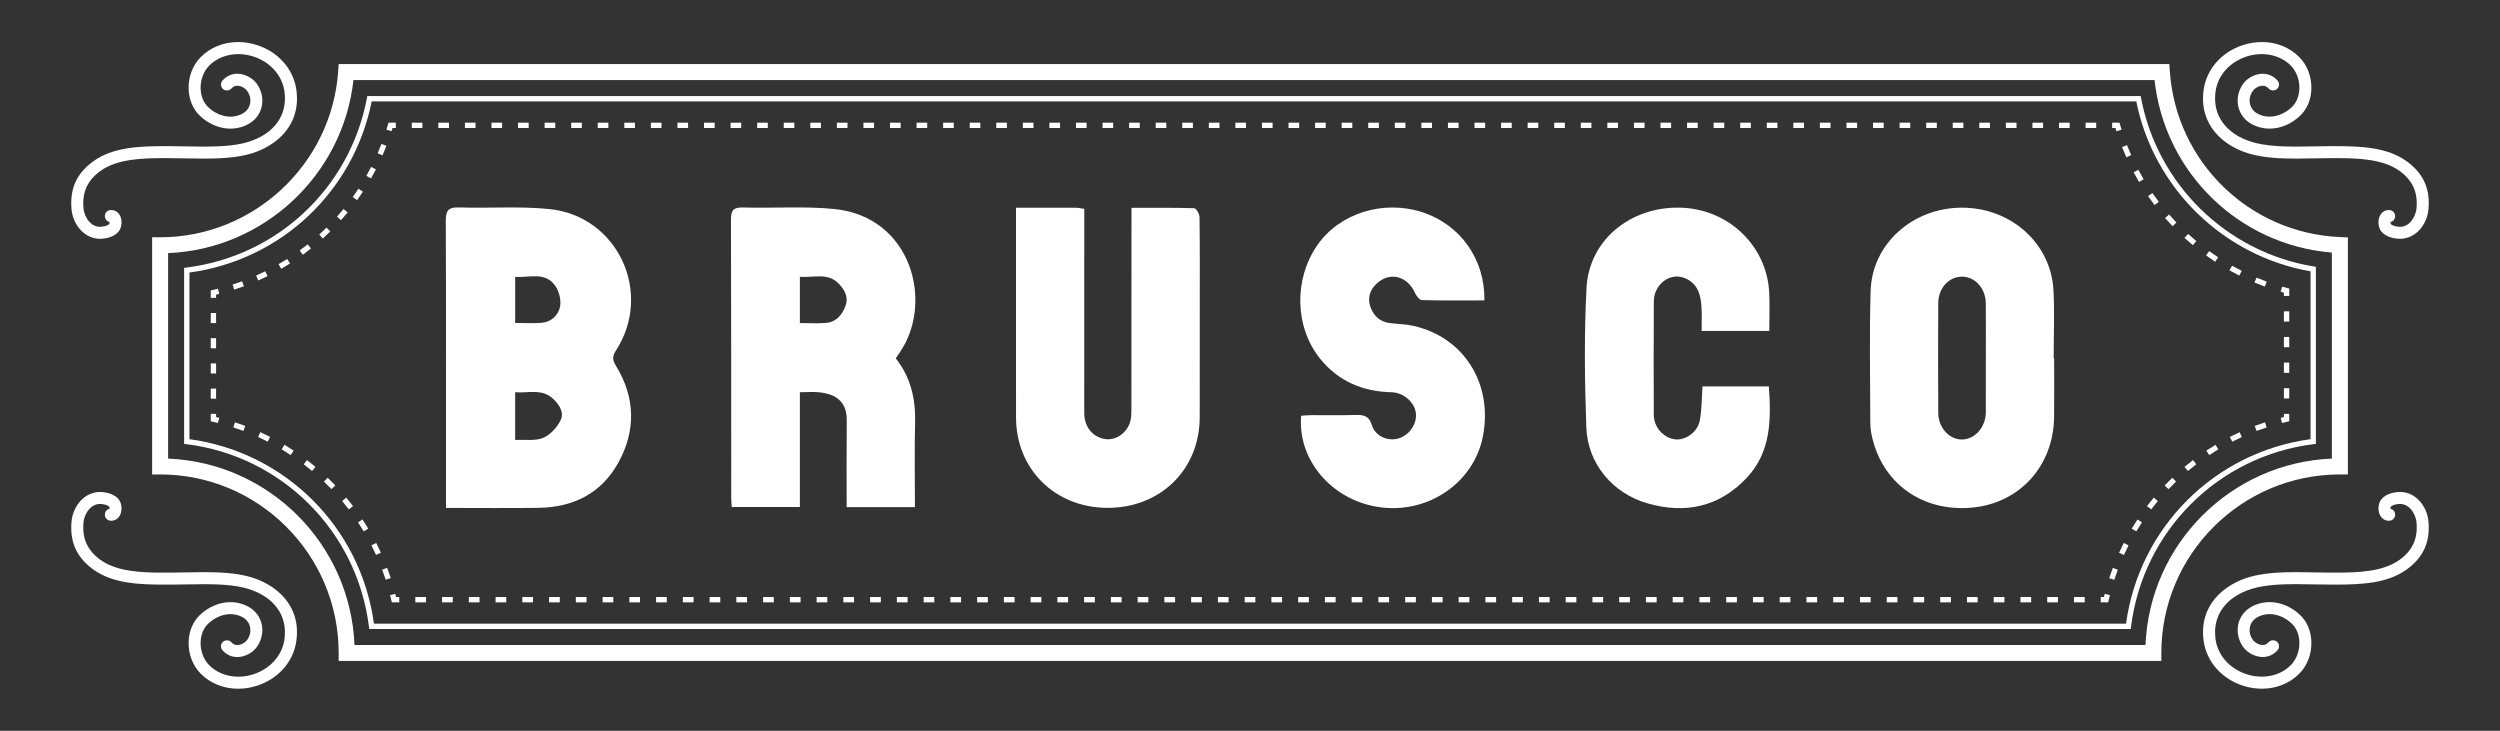
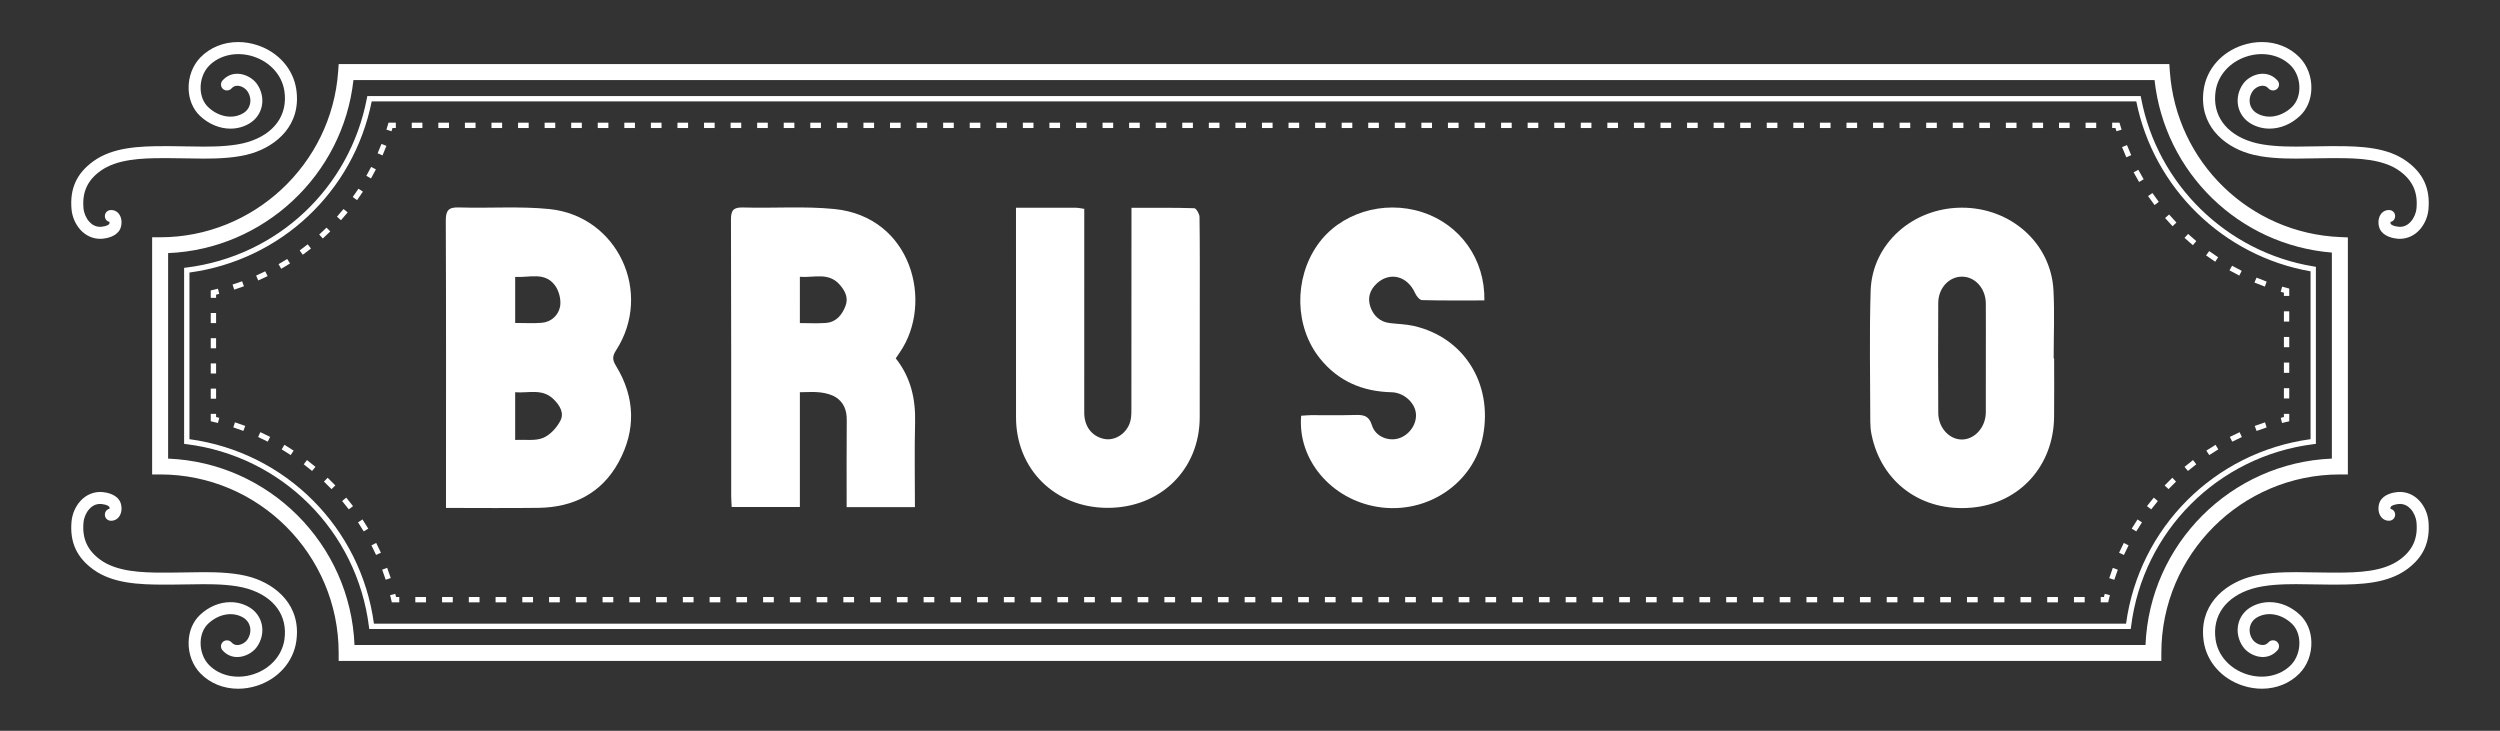
<svg xmlns="http://www.w3.org/2000/svg" version="1.1" id="Livello_1" x="0px" y="0px" width="650px" height="190px" viewBox="-97 14 650 190" enable-background="new -97 14 650 190" xml:space="preserve">
  <rect x="-97" y="14" width="650" height="190" fill="#333333" stroke="none" />
  <g>
    <g>
      <path fill="#FFFFFF" d="M464.947,185.85H-8.946v-2.077c0-25.597-20.825-46.419-46.419-46.419h-2.079V75.693h2.079    c24.247,0,44.581-18.932,46.287-43.104l0.137-1.932h475.962l0.137,1.932c1.663,23.548,20.706,42.057,44.296,43.052l1.991,0.083    v61.63h-2.079c-25.594,0-46.419,20.823-46.419,46.419V185.85z M-4.831,181.694h465.664c1.065-26.238,22.217-47.389,48.454-48.457    V79.67c-24.138-1.958-43.487-20.779-46.104-44.855H-5.106c-2.702,24.717-23.331,43.968-48.183,44.992v53.43    C-27.048,134.305-5.897,155.456-4.831,181.694" />
      <path fill="#FFFFFF" d="M456.998,177.538H-0.999l-0.075-0.608c-3.101-24.839-22.612-44.35-47.451-47.448l-0.605-0.078V83.639    l0.605-0.075c23.626-2.948,42.478-20.642,46.918-44.03l0.106-0.561h461.082l0.106,0.561c4.264,22.473,22.294,40.05,44.862,43.74    l0.582,0.096v46.034l-0.608,0.078c-24.839,3.098-44.35,22.61-47.448,47.448L456.998,177.538z M0.222,176.152h455.555    c3.393-24.978,22.992-44.578,47.968-47.966V84.544c-22.682-3.954-40.784-21.606-45.31-44.188H-0.355    C-5.061,63.858-23.996,81.64-47.744,84.86v43.326C-22.765,131.574-3.168,151.173,0.222,176.152" />
      <path fill="#FFFFFF" d="M453.284,48.127c-0.088-0.279-0.173-0.561-0.256-0.84h-0.866v-1.386h1.906l0.145,0.499    c0.127,0.44,0.259,0.877,0.396,1.311L453.284,48.127z" />
      <path fill="#FFFFFF" d="M448.017,47.285h-2.762v-1.386h2.762V47.285z M441.107,47.285h-2.764v-1.386h2.764V47.285z M434.2,47.285    h-2.762v-1.386h2.762V47.285z M427.293,47.285h-2.762v-1.386h2.762V47.285z M420.385,47.285h-2.764v-1.386h2.764V47.285z     M413.478,47.285h-2.762v-1.386h2.762V47.285z M406.571,47.285h-2.762v-1.386h2.762V47.285z M399.661,47.285h-2.764v-1.386h2.764    V47.285z M392.754,47.285h-2.762v-1.386h2.762V47.285z M385.846,47.285h-2.762v-1.386h2.762V47.285z M378.937,47.285h-2.762    v-1.386h2.762V47.285z M372.029,47.285h-2.764v-1.386h2.764V47.285z M365.122,47.285h-2.762v-1.386h2.762V47.285z M358.215,47.285    h-2.764v-1.386h2.764V47.285z M351.307,47.285h-2.764v-1.386h2.764V47.285z M344.4,47.285h-2.762v-1.386h2.762V47.285z     M337.49,47.285h-2.762v-1.386h2.762V47.285z M330.583,47.285h-2.764v-1.386h2.764V47.285z M323.676,47.285h-2.762v-1.386h2.762    V47.285z M316.768,47.285h-2.762v-1.386h2.762V47.285z M309.861,47.285h-2.764v-1.386h2.764V47.285z M302.954,47.285h-2.762    v-1.386h2.762V47.285z M296.044,47.285h-2.762v-1.386h2.762V47.285z M289.137,47.285h-2.764v-1.386h2.764V47.285z M282.229,47.285    h-2.764v-1.386h2.764V47.285z M275.322,47.285h-2.762v-1.386h2.762V47.285z M268.412,47.285h-2.762v-1.386h2.762V47.285z     M261.505,47.285h-2.764v-1.386h2.764V47.285z M254.598,47.285h-2.762v-1.386h2.762V47.285z M247.69,47.285h-2.762v-1.386h2.762    V47.285z M240.783,47.285h-2.764v-1.386h2.764V47.285z M233.873,47.285h-2.762v-1.386h2.762V47.285z M226.966,47.285h-2.762    v-1.386h2.762V47.285z M220.059,47.285h-2.762v-1.386h2.762V47.285z M213.151,47.285h-2.762v-1.386h2.762V47.285z M206.244,47.285    h-2.764v-1.386h2.764V47.285z M199.334,47.285h-2.762v-1.386h2.762V47.285z M192.427,47.285h-2.762v-1.386h2.762V47.285z     M185.52,47.285h-2.762v-1.386h2.762V47.285z M178.612,47.285h-2.762v-1.386h2.762V47.285z M171.705,47.285h-2.764v-1.386h2.764    V47.285z M164.795,47.285h-2.762v-1.386h2.762V47.285z M157.888,47.285h-2.762v-1.386h2.762V47.285z M150.98,47.285h-2.762v-1.386    h2.762V47.285z M144.073,47.285h-2.762v-1.386h2.762V47.285z M137.166,47.285h-2.762v-1.386h2.762V47.285z M130.259,47.285h-2.764    v-1.386h2.764V47.285z M123.349,47.285h-2.762v-1.386h2.762V47.285z M116.441,47.285h-2.762v-1.386h2.762V47.285z M109.534,47.285    h-2.762v-1.386h2.762V47.285z M102.627,47.285h-2.762v-1.386h2.762V47.285z M95.72,47.285h-2.764v-1.386h2.764V47.285z     M88.81,47.285h-2.762v-1.386h2.762V47.285z M81.902,47.285h-2.762v-1.386h2.762V47.285z M74.995,47.285h-2.762v-1.386h2.762    V47.285z M68.088,47.285h-2.762v-1.386h2.762V47.285z M61.178,47.285h-2.764v-1.386h2.764V47.285z M54.271,47.285h-2.762v-1.386    h2.762V47.285z M47.363,47.285h-2.762v-1.386h2.762V47.285z M40.456,47.285h-2.762v-1.386h2.762V47.285z M33.549,47.285h-2.762    v-1.386h2.762V47.285z M26.639,47.285h-2.762v-1.386h2.762V47.285z M19.732,47.285h-2.764v-1.386h2.764V47.285z M12.824,47.285    h-2.762v-1.386h2.762V47.285z" />
      <path fill="#FFFFFF" d="M4.793,48.127l-1.321-0.416c0.137-0.434,0.266-0.871,0.393-1.309l0.145-0.502h1.908v1.386H5.049    C4.967,47.566,4.881,47.848,4.793,48.127" />
      <path fill="#FFFFFF" d="M-36.108,89.303l-0.424-1.319c0.833-0.266,1.66-0.551,2.477-0.853l0.478,1.301    C-34.414,88.739-35.257,89.032-36.108,89.303 M-29.852,86.921l-0.561-1.265c0.799-0.357,1.59-0.727,2.371-1.115l0.615,1.244    C-28.226,86.182-29.035,86.559-29.852,86.921 M-23.884,83.888l-0.693-1.2c0.758-0.437,1.505-0.89,2.242-1.358l0.742,1.169    C-22.345,82.978-23.11,83.441-23.884,83.888 M-18.272,80.234l-0.815-1.12c0.706-0.512,1.402-1.042,2.084-1.588l0.864,1.084    C-16.839,79.166-17.548,79.709-18.272,80.234 M-13.077,76.008l-0.928-1.027c0.647-0.584,1.283-1.184,1.903-1.8l0.975,0.988    C-11.763,74.796-12.415,75.411-13.077,76.008 M-8.354,71.26l-1.034-0.923c0.582-0.652,1.151-1.316,1.704-1.994l1.073,0.882    C-7.18,69.916-7.762,70.593-8.354,71.26 M-4.162,66.037l-1.125-0.809c0.509-0.709,1.003-1.43,1.484-2.162l1.159,0.763    C-3.136,64.576-3.64,65.313-4.162,66.037 M-0.545,60.396l-1.205-0.685c0.432-0.758,0.848-1.528,1.246-2.307l1.234,0.634    C0.322,58.835-0.105,59.621-0.545,60.396 M2.453,54.405l-1.27-0.553c0.347-0.799,0.68-1.609,0.996-2.426l1.29,0.499    C3.148,52.76,2.809,53.587,2.453,54.405" />
      <path fill="#FFFFFF" d="M-40.817,91.448h-1.386v-1.94l0.538-0.122c0.447-0.101,0.892-0.207,1.334-0.318l0.336,1.342    c-0.272,0.07-0.548,0.137-0.822,0.202V91.448z" />
      <path fill="#FFFFFF" d="M-40.818,117.664h-1.386v-2.622h1.386V117.664z M-40.818,111.111h-1.386v-2.622h1.386V111.111z     M-40.818,104.555h-1.386v-2.622h1.386V104.555z M-40.818,98.002h-1.386V95.38h1.386V98.002z" />
      <path fill="#FFFFFF" d="M-40.33,123.976c-0.442-0.111-0.887-0.217-1.334-0.318l-0.538-0.124v-1.937h1.386v0.835    c0.274,0.065,0.551,0.132,0.822,0.199L-40.33,123.976z" />
      <path fill="#FFFFFF" d="M3.279,164.728c-0.287-0.879-0.59-1.751-0.913-2.612l1.296-0.486c0.331,0.882,0.641,1.771,0.934,2.669    L3.279,164.728z M0.776,158.281c-0.383-0.84-0.784-1.671-1.203-2.49l1.236-0.631c0.427,0.838,0.838,1.689,1.228,2.55    L0.776,158.281z M-2.436,152.157c-0.473-0.794-0.965-1.572-1.474-2.343l1.156-0.763c0.52,0.786,1.024,1.583,1.508,2.395    L-2.436,152.157z M-6.315,146.432c-0.559-0.734-1.135-1.456-1.727-2.165l1.065-0.89c0.603,0.724,1.192,1.461,1.764,2.214    L-6.315,146.432z M-10.81,141.172c-0.639-0.667-1.29-1.321-1.958-1.958l0.957-1.001c0.683,0.652,1.35,1.319,2.002,1.999    L-10.81,141.172z M-15.863,136.445c-0.709-0.59-1.43-1.166-2.165-1.725l0.84-1.102c0.75,0.572,1.487,1.161,2.211,1.764    L-15.863,136.445z M-21.415,132.315c-0.768-0.509-1.549-1.001-2.343-1.477l0.711-1.19c0.812,0.486,1.611,0.988,2.397,1.51    L-21.415,132.315z M-27.391,128.826c-0.82-0.416-1.652-0.817-2.496-1.2l0.574-1.262c0.861,0.39,1.712,0.802,2.552,1.228    L-27.391,128.826z M-33.722,126.036c-0.864-0.323-1.735-0.628-2.617-0.913l0.429-1.319c0.9,0.292,1.79,0.605,2.671,0.934    L-33.722,126.036z" />
      <path fill="#FFFFFF" d="M6.81,170.609H4.87l-0.122-0.538c-0.101-0.447-0.207-0.892-0.318-1.334l1.342-0.336    c0.07,0.272,0.137,0.548,0.202,0.822H6.81V170.609z" />
      <path fill="#FFFFFF" d="M445.017,170.61h-2.783v-1.386h2.783V170.61z M438.061,170.61h-2.783v-1.386h2.783V170.61z     M431.107,170.61h-2.783v-1.386h2.783V170.61z M424.151,170.61h-2.783v-1.386h2.783V170.61z M417.194,170.61h-2.783v-1.386h2.783    V170.61z M410.24,170.61h-2.783v-1.386h2.783V170.61z M403.284,170.61h-2.783v-1.386h2.783V170.61z M396.328,170.61h-2.783v-1.386    h2.783V170.61z M389.371,170.61h-2.783v-1.386h2.783V170.61z M382.417,170.61h-2.783v-1.386h2.783V170.61z M375.461,170.61h-2.783    v-1.386h2.783V170.61z M368.504,170.61h-2.783v-1.386h2.783V170.61z M361.551,170.61h-2.783v-1.386h2.783V170.61z M354.594,170.61    h-2.783v-1.386h2.783V170.61z M347.638,170.61h-2.783v-1.386h2.783V170.61z M340.681,170.61h-2.783v-1.386h2.783V170.61z     M333.728,170.61h-2.783v-1.386h2.783V170.61z M326.771,170.61h-2.783v-1.386h2.783V170.61z M319.817,170.61h-2.783v-1.386h2.783    V170.61z M312.858,170.61h-2.783v-1.386h2.783V170.61z M305.904,170.61h-2.783v-1.386h2.783V170.61z M298.948,170.61h-2.783    v-1.386h2.783V170.61z M291.992,170.61h-2.783v-1.386h2.783V170.61z M285.038,170.61h-2.783v-1.386h2.783V170.61z M278.081,170.61    h-2.783v-1.386h2.783V170.61z M271.125,170.61h-2.783v-1.386h2.783V170.61z M264.168,170.61h-2.783v-1.386h2.783V170.61z     M257.215,170.61h-2.783v-1.386h2.783V170.61z M250.258,170.61h-2.783v-1.386h2.783V170.61z M243.304,170.61h-2.783v-1.386h2.783    V170.61z M236.345,170.61h-2.783v-1.386h2.783V170.61z M229.392,170.61h-2.783v-1.386h2.783V170.61z M222.435,170.61h-2.783    v-1.386h2.783V170.61z M215.479,170.61h-2.783v-1.386h2.783V170.61z M208.525,170.61h-2.783v-1.386h2.783V170.61z M201.568,170.61    h-2.783v-1.386h2.783V170.61z M194.612,170.61h-2.783v-1.386h2.783V170.61z M187.658,170.61h-2.783v-1.386h2.783V170.61z     M180.702,170.61h-2.783v-1.386h2.783V170.61z M173.745,170.61h-2.783v-1.386h2.783V170.61z M166.789,170.61h-2.783v-1.386h2.783    V170.61z M159.835,170.61h-2.783v-1.386h2.783V170.61z M152.879,170.61h-2.783v-1.386h2.783V170.61z M145.922,170.61h-2.783    v-1.386h2.783V170.61z M138.968,170.61h-2.783v-1.386h2.783V170.61z M132.012,170.61h-2.783v-1.386h2.783V170.61z M125.056,170.61    h-2.783v-1.386h2.783V170.61z M118.102,170.61h-2.783v-1.386h2.783V170.61z M111.145,170.61h-2.783v-1.386h2.783V170.61z     M104.189,170.61h-2.783v-1.386h2.783V170.61z M97.232,170.61H94.45v-1.386h2.783V170.61z M90.279,170.61h-2.783v-1.386h2.783    V170.61z M83.322,170.61H80.54v-1.386h2.783V170.61z M76.366,170.61h-2.783v-1.386h2.783V170.61z M69.409,170.61h-2.783v-1.386    h2.783V170.61z M62.455,170.61h-2.783v-1.386h2.783V170.61z M55.499,170.61h-2.783v-1.386h2.783V170.61z M48.543,170.61H45.76    v-1.386h2.783V170.61z M41.589,170.61h-2.783v-1.386h2.783V170.61z M34.632,170.61H31.85v-1.386h2.783V170.61z M27.676,170.61    h-2.783v-1.386h2.783V170.61z M20.722,170.61H17.94v-1.386h2.783V170.61z M13.766,170.61h-2.783v-1.386h2.783V170.61z" />
      <path fill="#FFFFFF" d="M451.128,170.609h-1.937v-1.386h0.835c0.065-0.274,0.132-0.551,0.199-0.822l1.345,0.336    c-0.111,0.442-0.217,0.887-0.318,1.334L451.128,170.609z" />
      <path fill="#FFFFFF" d="M452.716,164.745l-1.316-0.427c0.29-0.9,0.603-1.792,0.934-2.674l1.298,0.486    C453.308,162.994,453.003,163.865,452.716,164.745 M455.222,158.292l-1.262-0.574c0.391-0.861,0.802-1.709,1.228-2.55l1.236,0.628    C456.005,156.619,455.605,157.449,455.222,158.292 M458.434,152.164l-1.19-0.711c0.486-0.809,0.99-1.609,1.51-2.397l1.156,0.765    C459.401,150.591,458.907,151.372,458.434,152.164 M462.313,146.433l-1.102-0.838c0.572-0.753,1.159-1.49,1.766-2.214l1.063,0.89    C463.448,144.98,462.874,145.698,462.313,146.433 M466.81,141.173l-1.001-0.957c0.652-0.683,1.319-1.35,1.999-2.002l0.959,1.001    C468.1,139.854,467.449,140.506,466.81,141.173 M471.863,136.448l-0.89-1.063c0.724-0.605,1.461-1.195,2.214-1.766l0.838,1.102    C473.29,135.282,472.569,135.859,471.863,136.448 M477.407,132.316l-0.763-1.156c0.786-0.52,1.588-1.021,2.397-1.508l0.711,1.19    C478.959,131.315,478.178,131.809,477.407,132.316 M483.386,128.832l-0.631-1.234c0.838-0.429,1.689-0.838,2.55-1.228l0.574,1.259    C485.036,128.013,484.206,128.413,483.386,128.832 M489.712,126.042l-0.486-1.298c0.882-0.328,1.771-0.641,2.671-0.934    l0.427,1.319C491.442,125.414,490.573,125.719,489.712,126.042" />
      <path fill="#FFFFFF" d="M496.332,123.976l-0.339-1.345c0.274-0.067,0.551-0.134,0.825-0.199v-0.835h1.386v1.937l-0.54,0.124    C497.218,123.759,496.774,123.865,496.332,123.976" />
      <path fill="#FFFFFF" d="M498.202,117.599h-1.386v-2.666h1.386V117.599z M498.202,110.937h-1.386v-2.666h1.386V110.937z     M498.202,104.273h-1.386v-2.664h1.386V104.273z M498.202,97.611h-1.386v-2.666h1.386V97.611z" />
      <path fill="#FFFFFF" d="M498.203,90.949h-1.386v-0.853c-0.279-0.078-0.556-0.155-0.833-0.235l0.38-1.332    c0.44,0.127,0.879,0.248,1.321,0.365l0.517,0.134V90.949z" />
      <path fill="#FFFFFF" d="M491.857,88.518c-0.908-0.331-1.808-0.683-2.697-1.053l0.535-1.28c0.869,0.365,1.748,0.706,2.635,1.032    L491.857,88.518z M485.219,85.655c-0.864-0.434-1.717-0.884-2.555-1.358l0.68-1.208c0.82,0.46,1.652,0.903,2.498,1.327    L485.219,85.655z M478.956,82.047c-0.807-0.53-1.601-1.076-2.382-1.64l0.812-1.125c0.763,0.553,1.541,1.089,2.33,1.606    L478.956,82.047z M473.15,77.75c-0.742-0.618-1.469-1.252-2.18-1.901l0.934-1.024c0.696,0.636,1.407,1.257,2.131,1.859    L473.15,77.75z M467.869,72.818c-0.667-0.698-1.316-1.409-1.95-2.136l1.045-0.91c0.618,0.709,1.254,1.407,1.906,2.087    L467.869,72.818z M463.183,67.315c-0.582-0.765-1.148-1.546-1.691-2.343l1.14-0.784c0.535,0.776,1.086,1.541,1.655,2.291    L463.183,67.315z M459.157,61.318c-0.491-0.828-0.962-1.668-1.415-2.519l1.223-0.652c0.442,0.833,0.905,1.655,1.384,2.464    L459.157,61.318z M455.844,54.899c-0.391-0.879-0.763-1.769-1.115-2.666l1.29-0.504c0.344,0.877,0.709,1.748,1.091,2.607    L455.844,54.899z" />
      <path fill="#FFFFFF" d="M532.101,144.257c-1.513-1.671-3.514-2.511-5.749-2.325c-1.045,0.096-3.579,0.528-4.549,2.444    c-0.497,0.98-0.615,2.651,0.137,3.814c0.494,0.763,1.277,1.2,2.149,1.2l0.16-0.005c0.856-0.036,1.523-0.768,1.487-1.627    c-0.034-0.742-0.497-1.309-1.215-1.453c-0.013-0.176,0.005-0.406,0.065-0.522c0.098-0.191,0.724-0.621,2.048-0.745    c1.508-0.137,2.56,0.654,3.155,1.311c0.825,0.918,1.389,2.224,1.503,3.496c0.383,4.184-1.019,7.272-4.414,9.718    c-4.244,3.062-10.631,3.318-16.282,3.318l-1.883-0.003c-1.223,0-2.542-0.023-3.92-0.052c-1.552-0.031-3.158-0.065-4.776-0.065    c-3.732,0-8.516,0.153-12.405,1.342c-6.514,1.986-12.995,7.399-11.65,16.633c0.781,5.325,4.678,9.744,10.176,11.531    c1.629,0.53,3.292,0.799,4.947,0.799c3.807,0,7.287-1.415,9.796-3.982c2.027-2.074,3.15-5.038,3.08-8.125    c-0.062-2.842-1.122-5.369-2.984-7.112c-2.265-2.123-5.071-3.292-7.9-3.292c-1.764,0-3.476,0.471-4.952,1.36    c-1.671,1.009-2.806,2.609-3.199,4.51c-0.401,1.968,0.072,4.081,1.298,5.79c1.055,1.469,2.992,2.514,4.815,2.599    c1.609,0.088,3.046-0.533,4.12-1.761c0.277-0.313,0.411-0.716,0.383-1.133c-0.026-0.416-0.215-0.794-0.528-1.068    c-0.623-0.546-1.66-0.476-2.201,0.147c-0.406,0.468-0.905,0.703-1.479,0.703l-0.145-0.003c-1.016-0.049-1.994-0.696-2.433-1.306    c-0.732-1.021-1.006-2.208-0.771-3.344c0.212-1.034,0.835-1.911,1.753-2.467c2.723-1.64,6.38-1.016,9.105,1.539    c1.246,1.166,1.955,2.907,1.999,4.903c0.049,2.227-0.771,4.422-2.19,5.875c-2.775,2.842-7.29,3.791-11.549,2.4    c-4.363-1.417-7.448-4.872-8.05-9.015c-0.905-6.181,2.635-11.117,9.465-13.199c3.496-1.068,7.991-1.205,11.516-1.205    c1.572,0,3.139,0.031,4.699,0.062c1.402,0.028,2.741,0.052,3.982,0.052l1.614,0.003c6.556,0,13.378-0.303,18.376-3.905    c4.373-3.158,6.183-7.14,5.697-12.532C534.222,147.609,533.384,145.674,532.101,144.257" />
      <path fill="#FFFFFF" d="M487.609,53.895c3.895,1.19,8.684,1.342,12.423,1.342c1.611,0,3.214-0.031,4.761-0.065    c1.378-0.026,2.697-0.052,3.92-0.052l1.859-0.003c5.663,0,12.059,0.256,16.305,3.318c3.393,2.446,4.797,5.534,4.414,9.718    c-0.114,1.272-0.678,2.578-1.503,3.494c-0.592,0.659-1.616,1.459-3.157,1.311c-1.321-0.119-1.95-0.551-2.046-0.742    c-0.057-0.114-0.078-0.334-0.067-0.504c0.688-0.124,1.182-0.706,1.215-1.471c0.018-0.416-0.124-0.815-0.406-1.122    c-0.282-0.308-0.665-0.486-1.063-0.504l-0.178-0.005c-0.871,0-1.655,0.437-2.146,1.2c-0.753,1.166-0.634,2.834-0.137,3.814    c0.97,1.916,3.504,2.348,4.551,2.444c0.202,0.018,0.401,0.026,0.6,0.026c1.945,0,3.773-0.835,5.146-2.351    c1.283-1.42,2.121-3.351,2.299-5.307c0.486-5.392-1.324-9.374-5.7-12.532C523.705,52.302,516.88,52,510.322,52h-1.608    c-1.241,0-2.583,0.026-4.029,0.057c-1.51,0.028-3.072,0.06-4.639,0.06c-3.53,0-8.03-0.137-11.529-1.203    c-6.83-2.084-10.37-7.021-9.465-13.202c0.603-4.143,3.688-7.598,8.053-9.015c4.249-1.386,8.769-0.445,11.547,2.4    c1.42,1.453,2.24,3.651,2.19,5.878c-0.044,1.994-0.753,3.734-1.999,4.901c-2.728,2.558-6.388,3.178-9.105,1.539    c-0.918-0.556-1.541-1.433-1.756-2.467c-0.233-1.135,0.041-2.322,0.773-3.344c0.44-0.613,1.417-1.257,2.433-1.306l0.142-0.003    c0.574,0,1.073,0.235,1.482,0.703c0.543,0.623,1.583,0.69,2.198,0.147c0.315-0.274,0.502-0.652,0.53-1.068    c0.028-0.416-0.106-0.82-0.383-1.133c-1.076-1.228-2.532-1.839-4.12-1.764c-1.826,0.088-3.76,1.135-4.815,2.604    c-1.226,1.709-1.699,3.82-1.296,5.79c0.391,1.898,1.526,3.499,3.196,4.507c1.474,0.89,3.189,1.363,4.95,1.363    c2.832,0,5.638-1.171,7.903-3.295c1.862-1.746,2.922-4.27,2.984-7.109c0.07-3.09-1.053-6.051-3.08-8.128    c-2.508-2.568-5.989-3.983-9.796-3.983c-1.655,0-3.318,0.269-4.944,0.799c-5.5,1.787-9.398,6.204-10.179,11.531    C474.617,46.497,481.097,51.909,487.609,53.895" />
      <path fill="#FFFFFF" d="M-31.608,164.104c-3.892-1.187-8.676-1.342-12.41-1.342c-1.616,0-3.222,0.034-4.774,0.065    c-1.378,0.028-2.697,0.052-3.92,0.052l-1.88,0.005c-5.653,0-12.041-0.256-16.284-3.32c-3.393-2.446-4.797-5.534-4.414-9.718    c0.114-1.275,0.678-2.578,1.505-3.494c0.592-0.659,1.637-1.451,3.152-1.311c1.324,0.122,1.952,0.553,2.046,0.742    c0.059,0.114,0.08,0.334,0.067,0.507c-0.685,0.124-1.182,0.703-1.213,1.469c-0.039,0.859,0.626,1.59,1.471,1.627l0.173,0.008    c0.874,0,1.658-0.437,2.149-1.203c0.753-1.164,0.634-2.834,0.137-3.814c-0.97-1.916-3.501-2.346-4.551-2.444    c-2.162-0.189-4.233,0.654-5.746,2.327c-1.283,1.417-2.121,3.351-2.299,5.307c-0.486,5.392,1.324,9.374,5.7,12.529    c4.996,3.602,11.818,3.905,18.376,3.905h1.611c1.241,0,2.583-0.026,4.032-0.054c1.51-0.031,3.077-0.059,4.65-0.059    c3.525,0,8.019,0.134,11.513,1.203c6.832,2.082,10.37,7.018,9.467,13.202c-0.603,4.14-3.69,7.595-8.053,9.012    c-4.251,1.389-8.772,0.442-11.547-2.4c-1.42-1.451-2.24-3.649-2.19-5.875c0.044-1.994,0.753-3.737,1.999-4.903    c2.728-2.555,6.385-3.178,9.105-1.539c0.918,0.556,1.541,1.433,1.753,2.467c0.235,1.138-0.039,2.325-0.771,3.344    c-0.44,0.613-1.417,1.257-2.433,1.306l-0.145,0.005c-0.574,0-1.071-0.238-1.479-0.703c-0.54-0.626-1.572-0.693-2.201-0.15    c-0.647,0.566-0.714,1.554-0.147,2.203c1.078,1.226,2.529,1.852,4.122,1.761c1.823-0.088,3.758-1.133,4.818-2.604    c1.226-1.707,1.696-3.82,1.293-5.79c-0.39-1.896-1.526-3.496-3.196-4.507c-1.474-0.89-3.186-1.36-4.95-1.36    c-2.832,0-5.638,1.169-7.903,3.292c-1.862,1.746-2.922,4.27-2.984,7.112c-0.07,3.088,1.055,6.051,3.08,8.125    c2.508,2.568,5.987,3.982,9.793,3.982c1.658,0,3.323-0.269,4.95-0.799c5.498-1.787,9.395-6.204,10.173-11.531    C-18.616,171.505-25.097,166.09-31.608,164.104" />
      <path fill="#FFFFFF" d="M-30.137,25.731c-1.627-0.53-3.292-0.799-4.947-0.799c-3.807,0-7.285,1.415-9.796,3.985    c-2.025,2.071-3.147,5.035-3.08,8.123c0.062,2.842,1.122,5.366,2.984,7.112c2.265,2.123,5.071,3.295,7.903,3.295    c1.764,0,3.476-0.473,4.95-1.363c1.671-1.009,2.806-2.609,3.196-4.51c0.403-1.968-0.067-4.078-1.293-5.79    c-1.058-1.466-2.992-2.514-4.815-2.602c-1.624-0.08-3.046,0.535-4.125,1.764c-0.274,0.313-0.409,0.714-0.38,1.13    c0.026,0.416,0.215,0.797,0.528,1.071c0.626,0.546,1.658,0.476,2.201-0.147c0.409-0.468,0.908-0.703,1.482-0.703l0.142,0.003    c1.016,0.049,1.994,0.693,2.433,1.306c0.732,1.019,1.006,2.208,0.773,3.344c-0.215,1.034-0.838,1.911-1.756,2.467    c-2.721,1.645-6.377,1.021-9.105-1.539c-1.244-1.166-1.955-2.907-1.999-4.901c-0.049-2.227,0.771-4.425,2.193-5.878    c2.775-2.842,7.293-3.786,11.547-2.4c4.363,1.417,7.448,4.872,8.053,9.015c0.903,6.181-2.638,11.117-9.467,13.202    c-3.496,1.065-7.996,1.202-11.529,1.202c-1.567,0-3.129-0.031-4.686-0.062C-50.13,52.026-51.472,52-52.713,52h-1.609    c-6.558,0-13.38,0.303-18.379,3.905c-4.376,3.158-6.186,7.137-5.7,12.532c0.178,1.952,1.016,3.887,2.302,5.307    c1.371,1.515,3.199,2.351,5.144,2.351c0.199,0,0.401-0.008,0.605-0.026c1.045-0.096,3.579-0.528,4.549-2.444    c0.494-0.98,0.613-2.651-0.14-3.814c-0.491-0.763-1.272-1.2-2.146-1.2l-0.16,0.005c-0.416,0.018-0.799,0.197-1.081,0.504    c-0.282,0.308-0.427,0.706-0.406,1.122c0.031,0.742,0.497,1.309,1.213,1.453c0.013,0.178-0.005,0.406-0.065,0.522    c-0.096,0.189-0.724,0.623-2.048,0.742c-1.505,0.145-2.56-0.652-3.155-1.311c-0.825-0.913-1.389-2.219-1.502-3.494    c-0.38-4.184,1.021-7.272,4.414-9.718c4.246-3.062,10.644-3.32,16.305-3.32l1.859,0.005c1.223,0,2.542,0.023,3.92,0.052    c1.546,0.031,3.15,0.065,4.761,0.065c3.739,0,8.529-0.153,12.423-1.342c6.514-1.986,12.992-7.399,11.645-16.636    C-20.742,31.935-24.639,27.518-30.137,25.731" />
    </g>
    <g>
      <path fill="#FFFFFF" d="M18.958,146.06c0-1.31,0-2.37,0-3.431c0.003-23.729,0.051-47.459-0.053-71.188    c-0.012-2.748,0.695-3.6,3.489-3.507c7.809,0.259,15.686-0.363,23.429,0.419c17.769,1.795,27.044,21.745,17.343,36.75    c-1.014,1.568-0.943,2.492,0.001,4.037c5.017,8.212,5.211,16.779,0.615,25.12c-4.412,8.007-11.719,11.65-20.746,11.777    C35.144,146.148,27.251,146.06,18.958,146.06z M36.944,128.38c2.652-0.13,5.214,0.313,7.251-0.523    c1.849-0.76,3.586-2.676,4.528-4.516c1.009-1.971-0.167-3.968-1.815-5.563c-2.944-2.849-6.451-1.512-9.964-1.794    C36.944,120.118,36.944,123.984,36.944,128.38z M36.946,97.968c2.519,0,4.701,0.134,6.859-0.035    c2.559-0.199,4.368-1.989,4.809-4.2c0.338-1.695-0.239-4.018-1.263-5.451c-2.64-3.696-6.675-2.062-10.404-2.283    C36.946,90.076,36.946,93.847,36.946,97.968z" />
      <path fill="#FFFFFF" d="M135.892,107.17c3.958,4.997,5.185,10.601,5.031,16.72c-0.183,7.256-0.043,14.521-0.043,21.968    c-5.949,0-11.701,0-17.751,0c0-7.654-0.042-15.179,0.024-22.704c0.021-2.482-0.784-4.549-2.822-5.855    c-1.152-0.738-2.648-1.097-4.034-1.272c-1.682-0.212-3.41-0.05-5.33-0.05c0,10.037,0,19.827,0,29.849c-5.964,0-11.716,0-17.728,0    c-0.044-0.953-0.127-1.917-0.128-2.882c-0.008-23.92,0.025-47.841-0.06-71.761c-0.009-2.439,0.555-3.315,3.145-3.238    c7.903,0.234,15.871-0.383,23.709,0.395c20.199,2.004,25.914,24.402,17.047,37.262C136.642,106.05,136.341,106.504,135.892,107.17    z M110.965,97.998c2.438,0,4.616,0.136,6.769-0.035c2.658-0.21,4.165-2.042,5.071-4.352c0.819-2.092,0.027-3.823-1.371-5.47    c-2.972-3.501-6.787-1.869-10.468-2.173C110.965,90.054,110.965,93.83,110.965,97.998z" />
      <path fill="#FFFFFF" d="M437.074,107.186c0,5.093,0.053,10.186-0.011,15.278c-0.16,12.68-8.934,22.348-21.276,23.511    c-13.059,1.231-23.634-6.436-26.192-19.021c-0.216-1.06-0.316-2.163-0.318-3.245c-0.012-11.365-0.259-22.737,0.089-34.091    c0.375-12.225,10.913-21.586,23.678-21.622c12.755-0.035,23.211,9.234,23.856,21.466c0.311,5.893,0.054,11.816,0.054,17.725    C436.994,107.186,437.034,107.186,437.074,107.186z M419.319,107.056c0-4.719,0.023-9.438-0.007-14.157    c-0.025-3.878-2.744-6.931-6.136-6.969c-3.406-0.038-6.214,2.947-6.234,6.848c-0.049,9.529-0.049,19.058,0.004,28.587    c0.022,3.881,2.928,6.988,6.251,6.907c3.318-0.081,6.093-3.251,6.115-7.058C419.338,116.495,419.318,111.775,419.319,107.056z" />
      <path fill="#FFFFFF" d="M167.157,68.007c5.471,0,10.548-0.009,15.626,0.011c0.614,0.002,1.228,0.159,2.125,0.284    c0,1.161,0,2.233,0,3.305c-0.004,16.56-0.016,33.12-0.006,49.68c0.002,3.57,1.941,6.114,5.086,6.814    c2.621,0.583,5.549-1.043,6.698-3.945c0.416-1.051,0.474-2.296,0.476-3.453c0.029-16.378,0.021-32.756,0.021-49.135    c0-1.068,0-2.135,0-3.536c5.634,0,10.979-0.063,16.317,0.103c0.502,0.016,1.362,1.464,1.373,2.257    c0.106,7.642,0.069,15.285,0.067,22.929c-0.002,9.736,0.005,19.472-0.017,29.208c-0.031,13.583-10.237,23.561-24.025,23.513    c-13.625-0.048-23.732-10.075-23.733-23.546c-0.002-16.924-0.005-33.848-0.008-50.772    C167.157,70.639,167.157,69.555,167.157,68.007z" />
      <path fill="#FFFFFF" d="M288.938,92.11c-5.535,0-10.883,0.061-16.225-0.082c-0.62-0.017-1.444-1.056-1.776-1.799    c-2.002-4.479-6.547-5.664-9.949-2.547c-1.892,1.733-2.486,3.88-1.657,6.184c0.803,2.232,2.451,3.814,4.979,4.127    c2.071,0.257,4.19,0.284,6.213,0.739c13.069,2.943,20.629,14.954,18.066,28.566c-2.316,12.302-14.516,20.554-27.358,18.503    c-12.079-1.929-20.9-12.273-19.929-23.711c0.825-0.051,1.696-0.146,2.568-0.151c3.728-0.018,7.458,0.066,11.183-0.039    c2.189-0.062,3.812-0.065,4.666,2.701c0.9,2.912,4.226,4.182,6.889,3.39c2.861-0.85,4.884-3.83,4.512-6.647    c-0.369-2.803-3.22-5.289-6.322-5.361c-7.496-0.174-13.822-2.842-18.578-8.745c-6.614-8.209-6.863-20.679-0.678-29.545    c5.768-8.268,17.109-11.814,27.256-8.522C282.653,72.37,289.147,81.409,288.938,92.11z" />
-       <path fill="#FFFFFF" d="M363.013,100.05c-5.947,0-11.626,0-17.596,0c0-2.212,0.11-4.289-0.038-6.347    c-0.102-1.421-0.315-2.931-0.908-4.2c-1.254-2.683-4.245-4.077-6.764-3.455c-2.643,0.652-4.703,3.284-4.716,6.3    c-0.045,9.826-0.051,19.653-0.013,29.479c0.013,3.263,2.516,6.036,5.576,6.402c2.629,0.314,5.806-1.843,6.384-4.867    c0.541-2.827,0.488-5.767,0.715-8.907c5.618,0,11.362,0,17.245,0c0.605,8.601,0.619,17.044-5.798,23.829    c-7.146,7.555-15.986,9.396-25.744,6.592c-9.07-2.605-15.565-10.325-15.91-19.715c-0.443-12.073-0.575-24.199,0.042-36.257    c0.635-12.426,11.32-21.17,24.246-20.918c12.467,0.243,22.566,9.721,23.252,21.947C363.169,93.192,363.013,96.471,363.013,100.05z    " />
    </g>
  </g>
</svg>